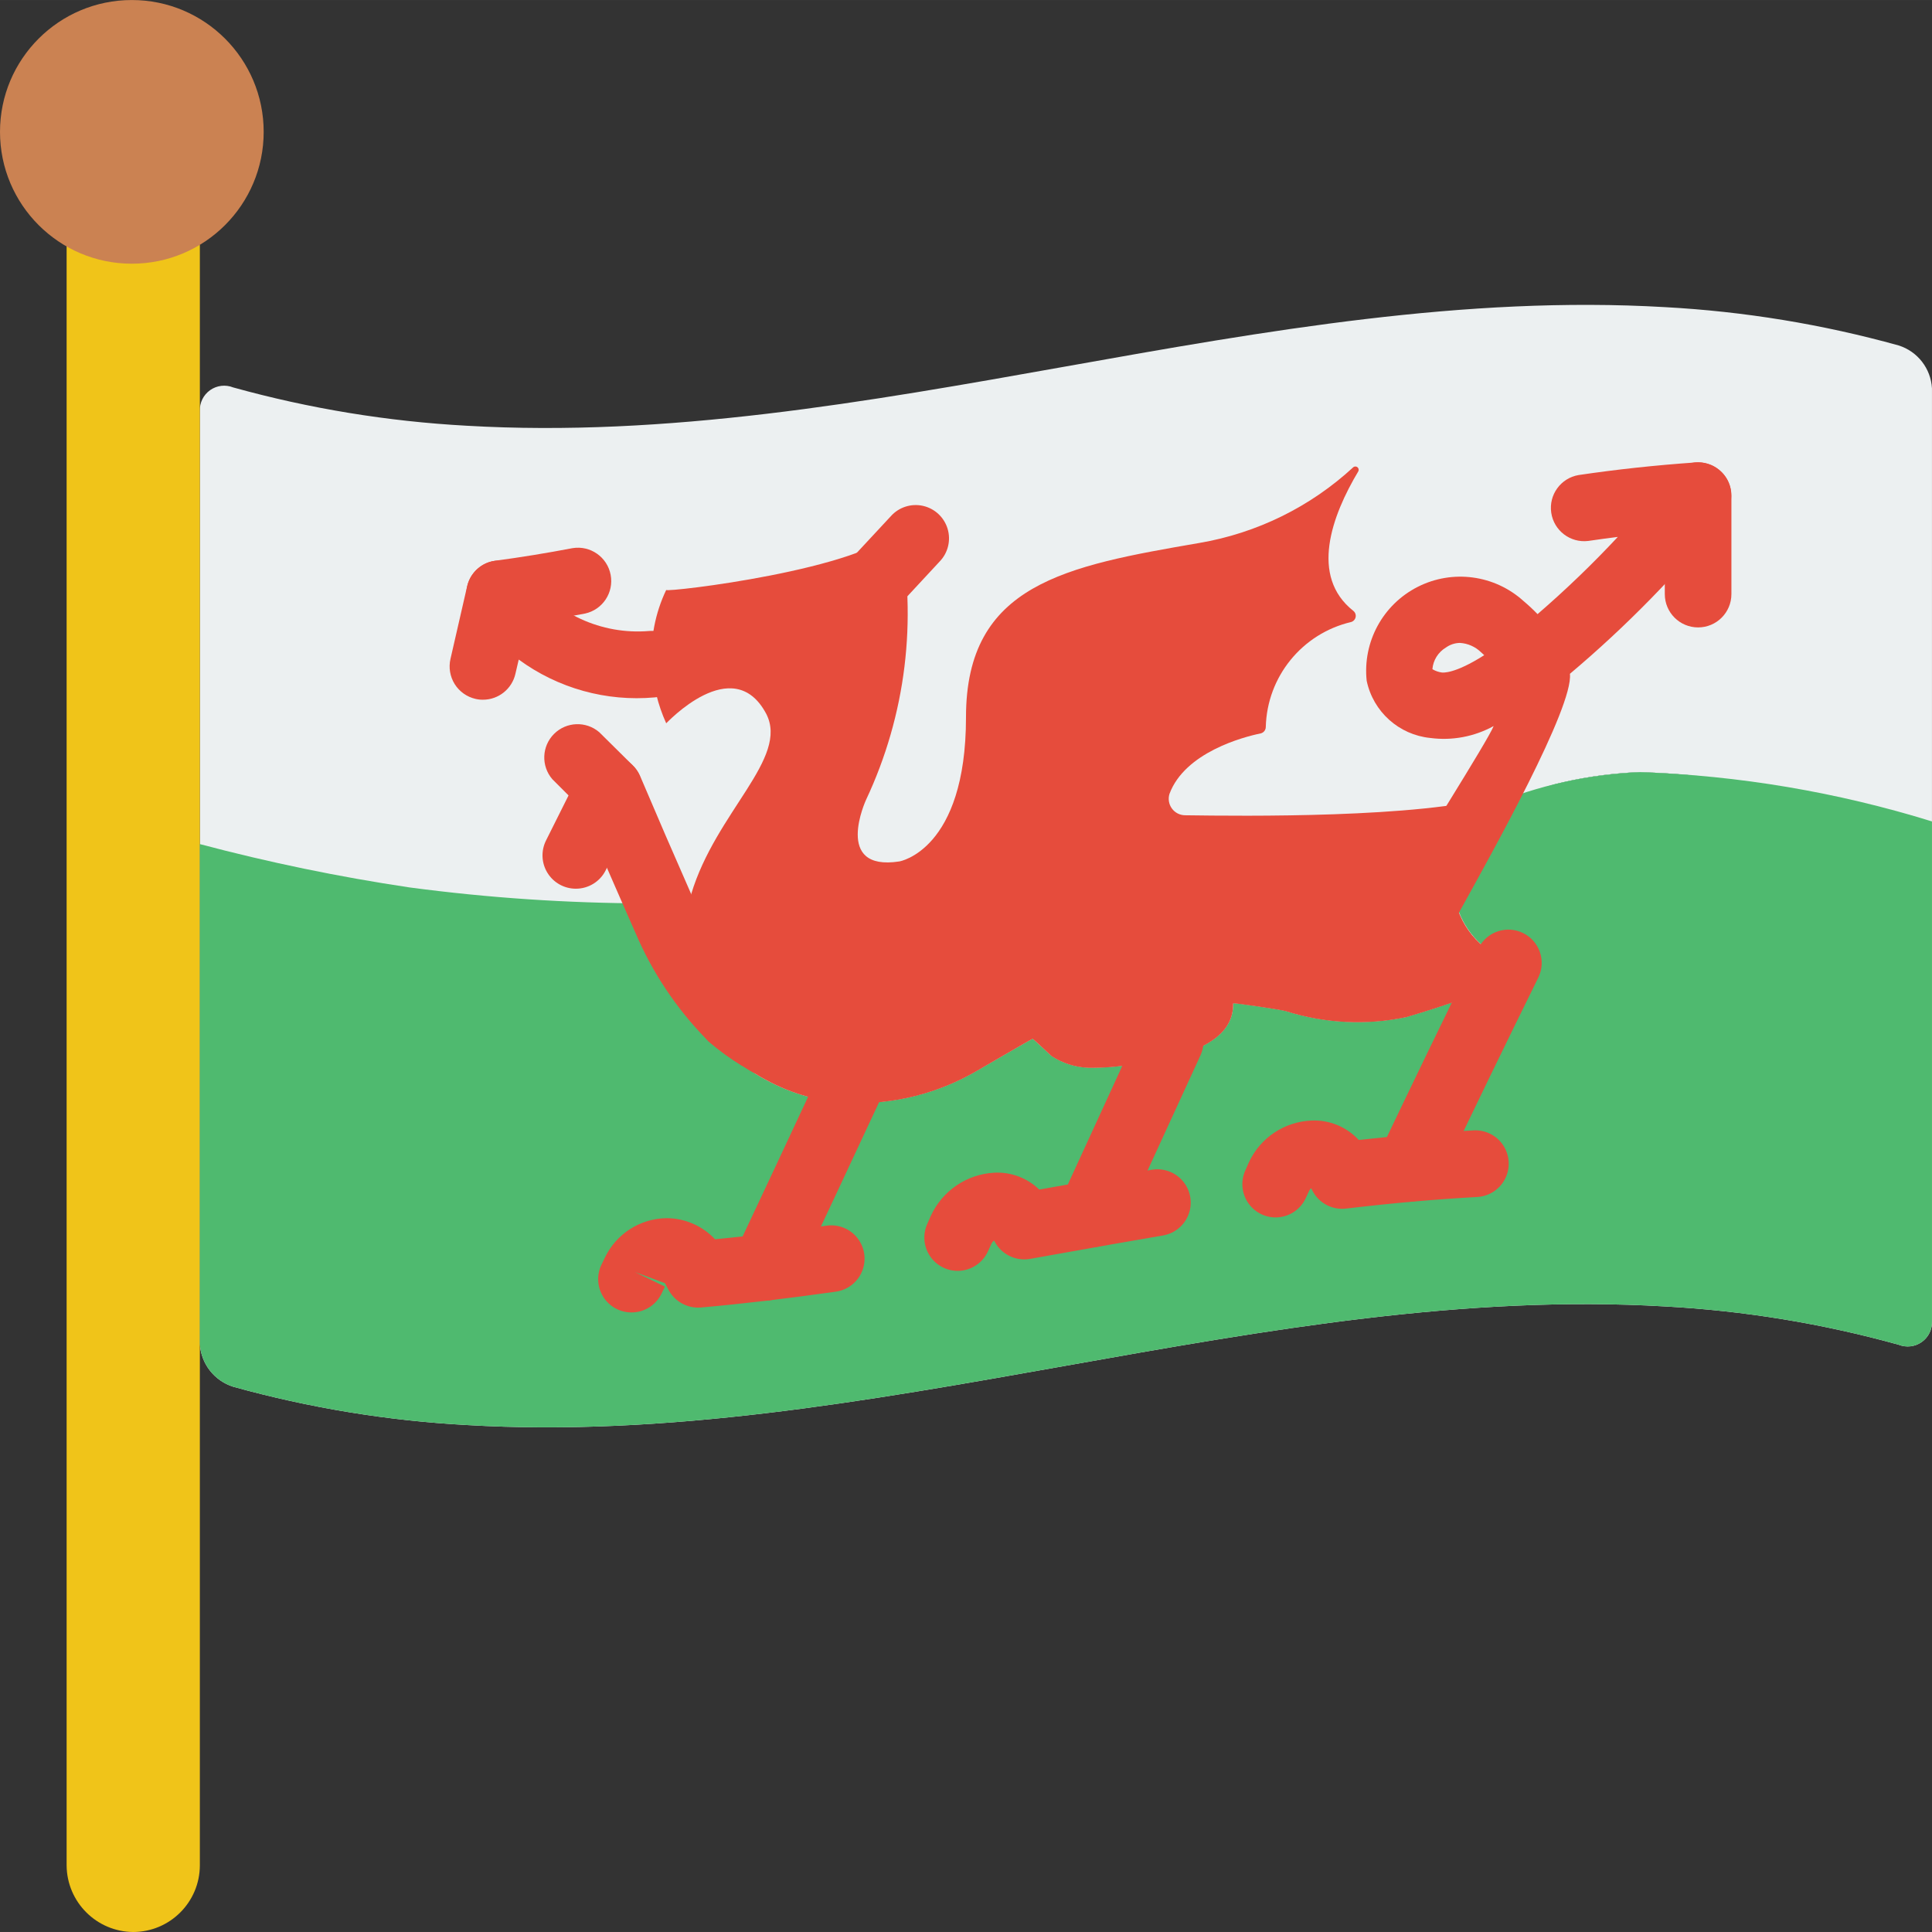
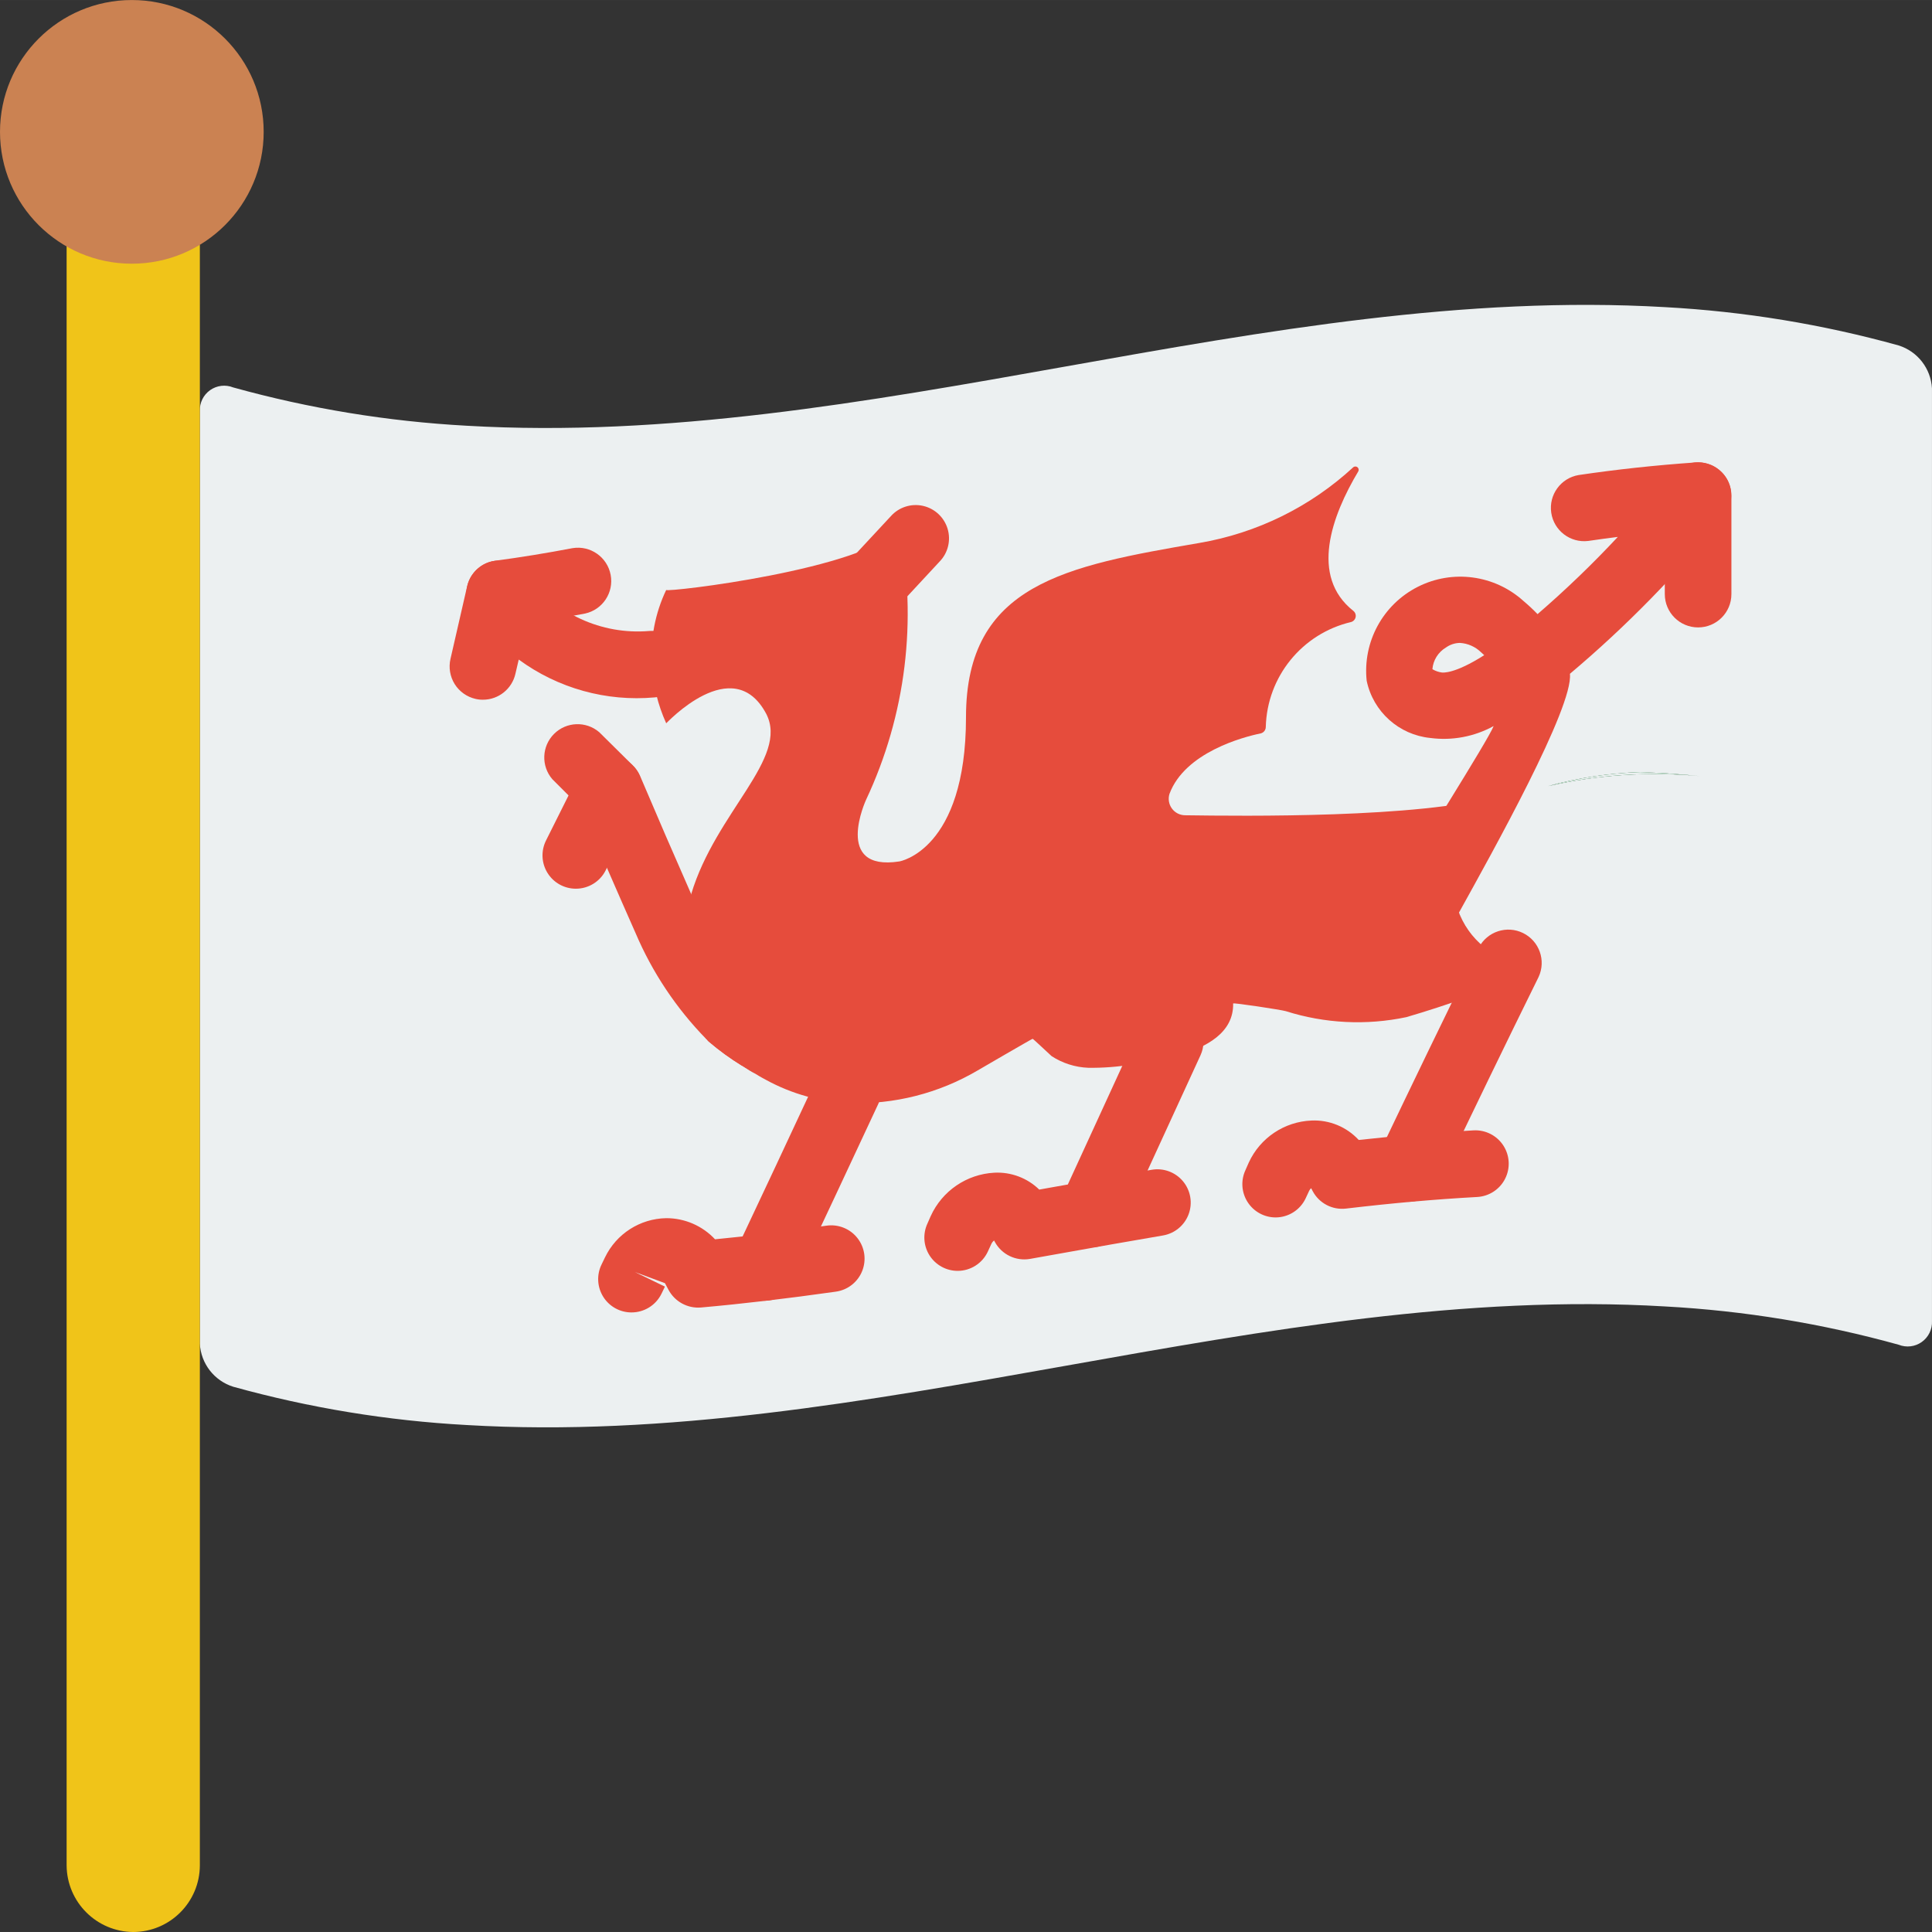
<svg xmlns="http://www.w3.org/2000/svg" height="512pt" viewBox="0 0 512.006 512" width="512pt">
  <rect x="0" y="0" width="512.006" height="512" fill="#333333" stroke="none" />
  <path d="m180.789 238.172c-3.035.891-6.191 1.309-9.355 1.234zm0 0" fill="#4fba6f" />
  <path d="m503.172 91.547c-20.199-5.609-40.949-9.016-61.879-10.152-52.969-3.09-105.844 6.266-158.809 15.711-52.969 9.445-105.844 18.805-158.809 15.715-20.934-1.141-41.684-4.543-61.883-10.152-2.031-.812-4.336-.535-6.121.73-1.781 1.266-2.801 3.352-2.707 5.535v247.176c.285 5.262 3.801 9.797 8.828 11.387 20.199 5.609 40.949 9.012 61.883 10.152 105.84 6.266 211.773-37.695 317.617-31.426 20.93 1.137 41.68 4.539 61.879 10.148 2.031.812 4.336.539 6.121-.73 1.785-1.266 2.805-3.352 2.707-5.535v-247.172c-.285-5.266-3.801-9.801-8.828-11.387zm-102.84 119.789c.883-.266 1.676-.617 2.559-.793-1.293.359-2.559.801-3.797 1.32.398-.211.809-.391 1.238-.527zm-8.035 38.93c-3.746-3.371-6.16-7.977-6.797-12.977.676 4.988 3.082 9.582 6.797 12.977zm-211.508-12.094c-3.035.891-6.191 1.309-9.355 1.234zm6.531 36.812-.266-1.238c-9.355-7.945-7.941-16.684-13.062-28.512 5.121 11.828 5.207 17.035 14.566 24.98l2.648 1.414c4.148 3.617 4.59 10.504 9.355 13.152-4.742-2.797-9.18-6.078-13.242-9.797zm217.426-16.949c-.09-.707-.18-.973-.18-1.148-2.027-.883-4.148-1.855-6.09-2.738 1.898.777 3.883 1.312 5.914 1.59.09.531.176.883.176 1.059v.09c.531.266.973.441 1.504.707-.43.184-.871.332-1.324.441zm5.473-49.699c7.977-2.188 16.184-3.434 24.453-3.711 5.297.18 10.59.531 15.887 1.062-13.5-1.289-27.121-.395-40.34 2.648zm0 0" fill="#ecf0f1" />
-   <path d="m200.562 284.781c-4.742-2.797-9.18-6.078-13.242-9.797l-.266-1.238c-9.355-7.945-7.941-16.684-13.062-28.512 5.121 11.828 5.207 17.035 14.566 24.98l2.648 1.414c4.148 3.617 4.59 10.504 9.355 13.152zm0 0" fill="#4fba6f" />
  <path d="m404.391 255.738c.09.531.176.883.176 1.059v.09c-2.027-.883-4.148-1.855-6.09-2.738 1.898.777 3.883 1.312 5.914 1.59zm0 0" fill="#4fba6f" />
  <path d="m434.672 204.625c5.297.18 10.59.531 15.887 1.062-13.5-1.289-27.121-.395-40.34 2.648 7.977-2.188 16.184-3.434 24.453-3.711zm0 0" fill="#4fba6f" />
  <path d="m180.789 238.172c-3.035.891-6.191 1.309-9.355 1.234zm0 0" fill="#ecf0f1" />
  <path d="m200.562 284.781c-4.742-2.797-9.18-6.078-13.242-9.797l-.266-1.238c-9.355-7.945-7.941-16.684-13.062-28.512 5.121 11.828 5.207 17.035 14.566 24.98l2.648 1.414c4.148 3.617 4.59 10.504 9.355 13.152zm0 0" fill="#ecf0f1" />
  <path d="m404.391 255.738c.09.531.176.883.176 1.059v.09c-2.027-.883-4.148-1.855-6.09-2.738 1.898.777 3.883 1.312 5.914 1.59zm0 0" fill="#ecf0f1" />
  <path d="m434.672 204.625c5.297.18 10.59.531 15.887 1.062-13.5-1.289-27.121-.395-40.34 2.648 7.977-2.188 16.184-3.434 24.453-3.711zm0 0" fill="#ecf0f1" />
  <path d="m52.965 130.918v-66.031l-35.309.441v429.02c.07 9.723 7.934 17.582 17.652 17.656 9.742-.031 17.629-7.918 17.656-17.656zm0 0" fill="#f0c419" />
  <path d="m69.879 34.941c0 19.297-15.645 34.941-34.938 34.941-19.297 0-34.941-15.645-34.941-34.941s15.645-34.937 34.941-34.937c19.293 0 34.938 15.641 34.938 34.937zm0 0" fill="#cb8252" />
  <path d="m171.434 239.406c3.875-.027 7.734-.559 11.473-1.59h.09" fill="#4fba6f" />
-   <path d="m512 217.691v132.414c.098 2.184-.922 4.27-2.707 5.535-1.785 1.27-4.09 1.543-6.121.73-20.199-5.609-40.949-9.012-61.879-10.148-105.844-6.27-211.777 37.691-317.617 31.426-20.934-1.141-41.684-4.543-61.883-10.152-5.027-1.59-8.543-6.125-8.828-11.387v-132.414c18.281 4.852 36.82 8.684 55.527 11.477 20.863 2.777 41.891 4.191 62.941 4.234.883 1.941 1.676 3.887 2.559 5.828 5.121 11.828 5.18 17.02 14.539 24.965l2.699 1.457c4.152 3.617 4.566 10.477 9.332 13.125.793.531 1.676.973 2.473 1.414 6.762 3.684 14.285 5.77 21.98 6.09 11.949.41 23.77-2.59 34.074-8.652 0 0 14.477-8.387 14.566-8.387.086 0 4.5 4.148 5.031 4.59 2.898 1.891 6.254 2.957 9.711 3.09 3.902.055 7.801-.238 11.652-.883 4.078-.535 8.117-1.328 12.094-2.383 7.504-2.117 14.828-6 14.652-13.77 0-.266 12.801 1.676 13.949 2.031 10.336 3.277 21.344 3.824 31.953 1.586 11.336-3.352 22.477-7.328 33.371-11.914-2.738-1.238-5.473-2.473-8.121-3.711-6.469-3.051-11.074-9.02-12.387-16.051-1.309-7.027.832-14.258 5.766-19.434 1.246-1.367 2.371-2.844 3.352-4.414.18-.184.328-.391.441-.617 12.562-5.238 25.953-8.199 39.551-8.742 26.242.902 52.246 5.297 77.328 13.066zm0 0" fill="#4fba6f" />
  <g fill="#e64c3c">
-     <path d="m128 185.434c-.664.008-1.328-.066-1.977-.219-2.289-.523-4.273-1.934-5.52-3.918-1.242-1.988-1.648-4.391-1.121-6.676l4.414-19.254c.695-3.043 2.949-5.492 5.926-6.441 3.727-1.113 7.75.273 10 3.449 7.418 10.246 19.645 15.875 32.246 14.848 3.145-.273 6.195 1.148 8.004 3.73 1.812 2.586 2.105 5.938.773 8.797-1.332 2.859-4.09 4.793-7.23 5.066-12.836 1.164-25.652-2.402-36.043-10.027l-.883 3.789c-.918 4.004-4.48 6.852-8.59 6.855zm0 0" />
+     <path d="m128 185.434c-.664.008-1.328-.066-1.977-.219-2.289-.523-4.273-1.934-5.52-3.918-1.242-1.988-1.648-4.391-1.121-6.676l4.414-19.254c.695-3.043 2.949-5.492 5.926-6.441 3.727-1.113 7.75.273 10 3.449 7.418 10.246 19.645 15.875 32.246 14.848 3.145-.273 6.195 1.148 8.004 3.73 1.812 2.586 2.105 5.938.773 8.797-1.332 2.859-4.09 4.793-7.23 5.066-12.836 1.164-25.652-2.402-36.043-10.027l-.883 3.789c-.918 4.004-4.48 6.852-8.59 6.855z" />
    <path d="m132.414 166.172c-4.645-.004-8.492-3.605-8.801-8.238-.309-4.633 3.023-8.715 7.625-9.336 6.836-.918 13.668-2.031 20.5-3.336 4.719-.77 9.195 2.359 10.09 7.062.895 4.699-2.113 9.254-6.789 10.273-7.152 1.359-14.297 2.539-21.434 3.531-.395.039-.793.055-1.191.043zm0 0" />
    <path d="m152.586 235.516c-3.062-.008-5.902-1.594-7.504-4.203-1.605-2.605-1.746-5.855-.371-8.59l8.828-17.656c2.191-4.324 7.461-6.074 11.805-3.918 4.344 2.16 6.129 7.418 4.004 11.777l-8.828 17.707c-1.5 3.004-4.574 4.895-7.934 4.883zm0 0" />
    <path d="m202.664 344.695c-3.016-.016-5.816-1.566-7.422-4.117-1.609-2.551-1.809-5.746-.523-8.473 7.32-15.512 14.641-31.133 21.965-46.855 1.305-2.902 4.066-4.879 7.234-5.172s6.25 1.141 8.066 3.754c1.812 2.613 2.082 6 .703 8.867-7.34 15.75-14.672 31.395-22 46.938-1.465 3.102-4.594 5.074-8.023 5.059zm0 0" />
    <path d="m379.047 246.293c-3.121-.004-6.012-1.656-7.598-4.348-1.582-2.691-1.629-6.02-.117-8.754 3.195-5.773 23.031-36.977 24.504-40.781-5.109 2.812-10.984 3.922-16.77 3.16-8.336-.828-15.168-6.969-16.879-15.168-1.09-10.293 4.289-20.191 13.523-24.879 9.23-4.684 20.395-3.184 28.062 3.773 1.293 1.086 2.527 2.238 3.699 3.453 7.453-6.438 14.555-13.266 21.273-20.465-2.648.328-5.227.691-7.828 1.07-4.758.586-9.117-2.73-9.816-7.473-.699-4.742 2.512-9.176 7.238-9.988 10.152-1.5 20.305-2.598 31.047-3.348 3.469-.199 6.742 1.617 8.402 4.672 1.629 3.086 1.281 6.844-.883 9.586-12.246 15.199-25.926 29.184-40.852 41.762.941 8.828-20.543 47.273-29.344 63.172-1.543 2.789-4.473 4.531-7.664 4.555zm7.848-75.918c-1.332.023-2.625.449-3.707 1.227-2.051 1.223-3.387 3.359-3.582 5.738.773.469 1.641.77 2.539.883.188 0 3.223.477 11.195-4.598l-.883-.805c-1.5-1.453-3.477-2.32-5.562-2.445zm0 0" />
    <path d="m450.023 122.512c4.875 0 8.824 3.953 8.824 8.828v26.102c0 4.879-3.949 8.828-8.824 8.828-4.879 0-8.828-3.949-8.828-8.828v-26.102c0-4.875 3.949-8.828 8.828-8.828zm0 0" />
    <path d="m167.352 347.809c-3.039.004-5.871-1.562-7.484-4.141-1.613-2.578-1.789-5.809-.457-8.543l.926-1.914c3.012-6.246 9.285-10.262 16.215-10.383 4.906-.012 9.594 2.016 12.941 5.598 9.242-.883 18.961-2.102 29.555-3.613 3.125-.441 6.246.816 8.191 3.301 1.949 2.48 2.422 5.816 1.242 8.742-1.18 2.926-3.828 5.004-6.953 5.445-12.941 1.836-24.645 3.215-35.77 4.203-3.543.289-6.922-1.551-8.598-4.688l-.945-1.766-7.945-2.941 7.945 3.859-.926 1.914c-1.488 3.023-4.566 4.934-7.938 4.926zm0 0" />
    <path d="m289.102 330.57c-3.004 0-5.805-1.531-7.43-4.062s-1.848-5.715-.594-8.445l21.012-45.762c2.035-4.434 7.281-6.375 11.715-4.336 4.43 2.039 6.371 7.281 4.332 11.715l-21.008 45.742c-1.441 3.137-4.574 5.148-8.027 5.148zm0 0" />
    <path d="m253.793 336.793c-3.012 0-5.812-1.535-7.438-4.07-1.621-2.535-1.84-5.723-.578-8.457l.883-2.012c3.043-6.672 9.547-11.098 16.871-11.477 4.41-.223 8.715 1.398 11.879 4.477l2.809-.504c9.004-1.598 18.008-3.203 27.012-4.75 3.109-.531 6.27.637 8.285 3.062s2.586 5.742 1.492 8.703-3.684 5.109-6.793 5.645c-8.969 1.535-17.938 3.109-26.906 4.723l-8.359 1.492c-3.73.641-7.461-1.152-9.285-4.469l-.223-.414c-.316.246-.57.566-.734.938l-.934 2.027c-1.449 3.098-4.559 5.082-7.98 5.086zm0 0" />
    <path d="m338.016 322.633c-3.008-.016-5.801-1.566-7.41-4.109-1.609-2.547-1.809-5.734-.531-8.461l.879-1.996c3.008-6.527 9.422-10.82 16.605-11.113 4.73-.215 9.309 1.668 12.52 5.148 10.734-1.176 20.734-2.012 30.43-2.543 3.152-.172 6.156 1.352 7.883 3.996 1.727 2.645 1.91 6.012.48 8.828-1.426 2.816-4.25 4.66-7.402 4.832-10.938.598-22.309 1.598-34.754 3.07-3.613.43-7.117-1.398-8.828-4.609l-.414-.793c-.223.184-.402.418-.523.68l-.934 2.004c-1.457 3.098-4.574 5.07-8 5.066zm0 0" />
    <path d="m373.328 318.484c-3.027-.008-5.84-1.566-7.453-4.129-1.609-2.562-1.797-5.77-.492-8.504 8.828-18.484 17.656-36.785 26.527-54.73 2.211-4.262 7.426-5.973 11.73-3.852 4.309 2.121 6.133 7.293 4.105 11.648-8.828 17.891-17.656 36.129-26.438 54.551-1.473 3.07-4.578 5.023-7.98 5.016zm0 0" />
    <path d="m205.242 279.574c-1.684 1.953-4.133 3.078-6.711 3.09-.656-.004-1.309-.094-1.941-.266-3.074-1.887-5.996-4.012-8.738-6.355-.203-.18-.383-.379-.539-.602l-.168-.105c-7.926-8.117-14.273-17.633-18.715-28.07-4.855-10.949-9.621-21.984-14.477-33.195l-7.59-7.59c-3-3.504-2.801-8.723.461-11.984 3.262-3.262 8.48-3.461 11.984-.461l8.828 8.738c.82.773 1.48 1.703 1.941 2.734 4.5 10.594 9.004 21.012 13.594 31.426.441 1.062.973 2.207 1.414 3.27 4.379 10.359 11.082 19.57 19.598 26.922 1.809 1.496 2.941 3.66 3.141 6 .199 2.344-.551 4.668-2.082 6.449zm0 0" />
    <path d="m404.746 258.078c-10.445 4.453-21.148 8.285-32.047 11.477-10.609 2.234-21.617 1.688-31.953-1.59-1.148-.352-13.949-2.297-13.949-2.031.176 7.77-7.148 11.652-14.652 13.773-3.977 1.051-8.016 1.848-12.094 2.383-3.852.641-7.75.938-11.652.883-3.457-.137-6.812-1.203-9.711-3.09-.531-.441-4.855-4.59-5.031-4.59s-14.566 8.383-14.566 8.383c-10.305 6.062-22.125 9.066-34.074 8.652-7.699-.336-15.223-2.434-21.98-6.133-.797-.441-1.68-.883-2.473-1.414-1.324-.707-2.648-1.5-3.973-2.383-3.074-1.887-5.996-4.012-8.738-6.355-.266-.18-.496-.594-.758-.77h.051c-.617-1.676-1.148-3.176-1.766-4.855-4.719-10.527-5.5-22.398-2.207-33.457 6.531-21.805 26.043-36.016 19.863-47.844-8.828-16.508-26.484 2.648-26.484 2.559-2.23-4.926-3.516-10.223-3.793-15.625-.441-6.785.863-13.574 3.793-19.711 0 .707 52.965-5.473 61.793-16.332 4.812 24.309 1.719 49.52-8.828 71.945 0 0-8.824 19.066 8.828 16.332 0 0 17.656-2.914 17.656-38.223 0-35.312 26.484-40.078 61.793-46.168 15.289-2.598 29.492-9.586 40.879-20.109.328-.234.77-.219 1.078.035.305.254.406.684.238 1.051-7.062 11.809-12.949 27.859-1.324 37.02.492.402.723 1.039.594 1.66-.129.621-.594 1.117-1.203 1.289-12.992 3.059-22.281 14.5-22.605 27.844-.02.789-.559 1.469-1.324 1.668-4.617.934-20.117 5.031-24.199 16.031-.414 1.328-.172 2.773.652 3.891.824 1.121 2.133 1.781 3.523 1.777 15.531.211 62.016.766 82.582-5.066-.613 1.039-1.293 2.039-2.027 3-.984 1.57-2.105 3.047-3.355 4.414-5.809 6.016-7.73 14.789-4.965 22.684 2.766 7.891 9.746 13.547 18.039 14.621.43 2.844-.07-.469.371 2.375zm0 0" />
    <path d="m233.199 161.699c-3.516 0-6.699-2.082-8.102-5.305-1.402-3.227-.758-6.973 1.641-9.543l9.363-10.074c2.129-2.371 5.371-3.414 8.484-2.723 3.109.691 5.609 3.004 6.535 6.055.926 3.051.137 6.363-2.07 8.664l-9.398 10.125c-1.672 1.789-4.008 2.801-6.453 2.801zm0 0" />
  </g>
</svg>